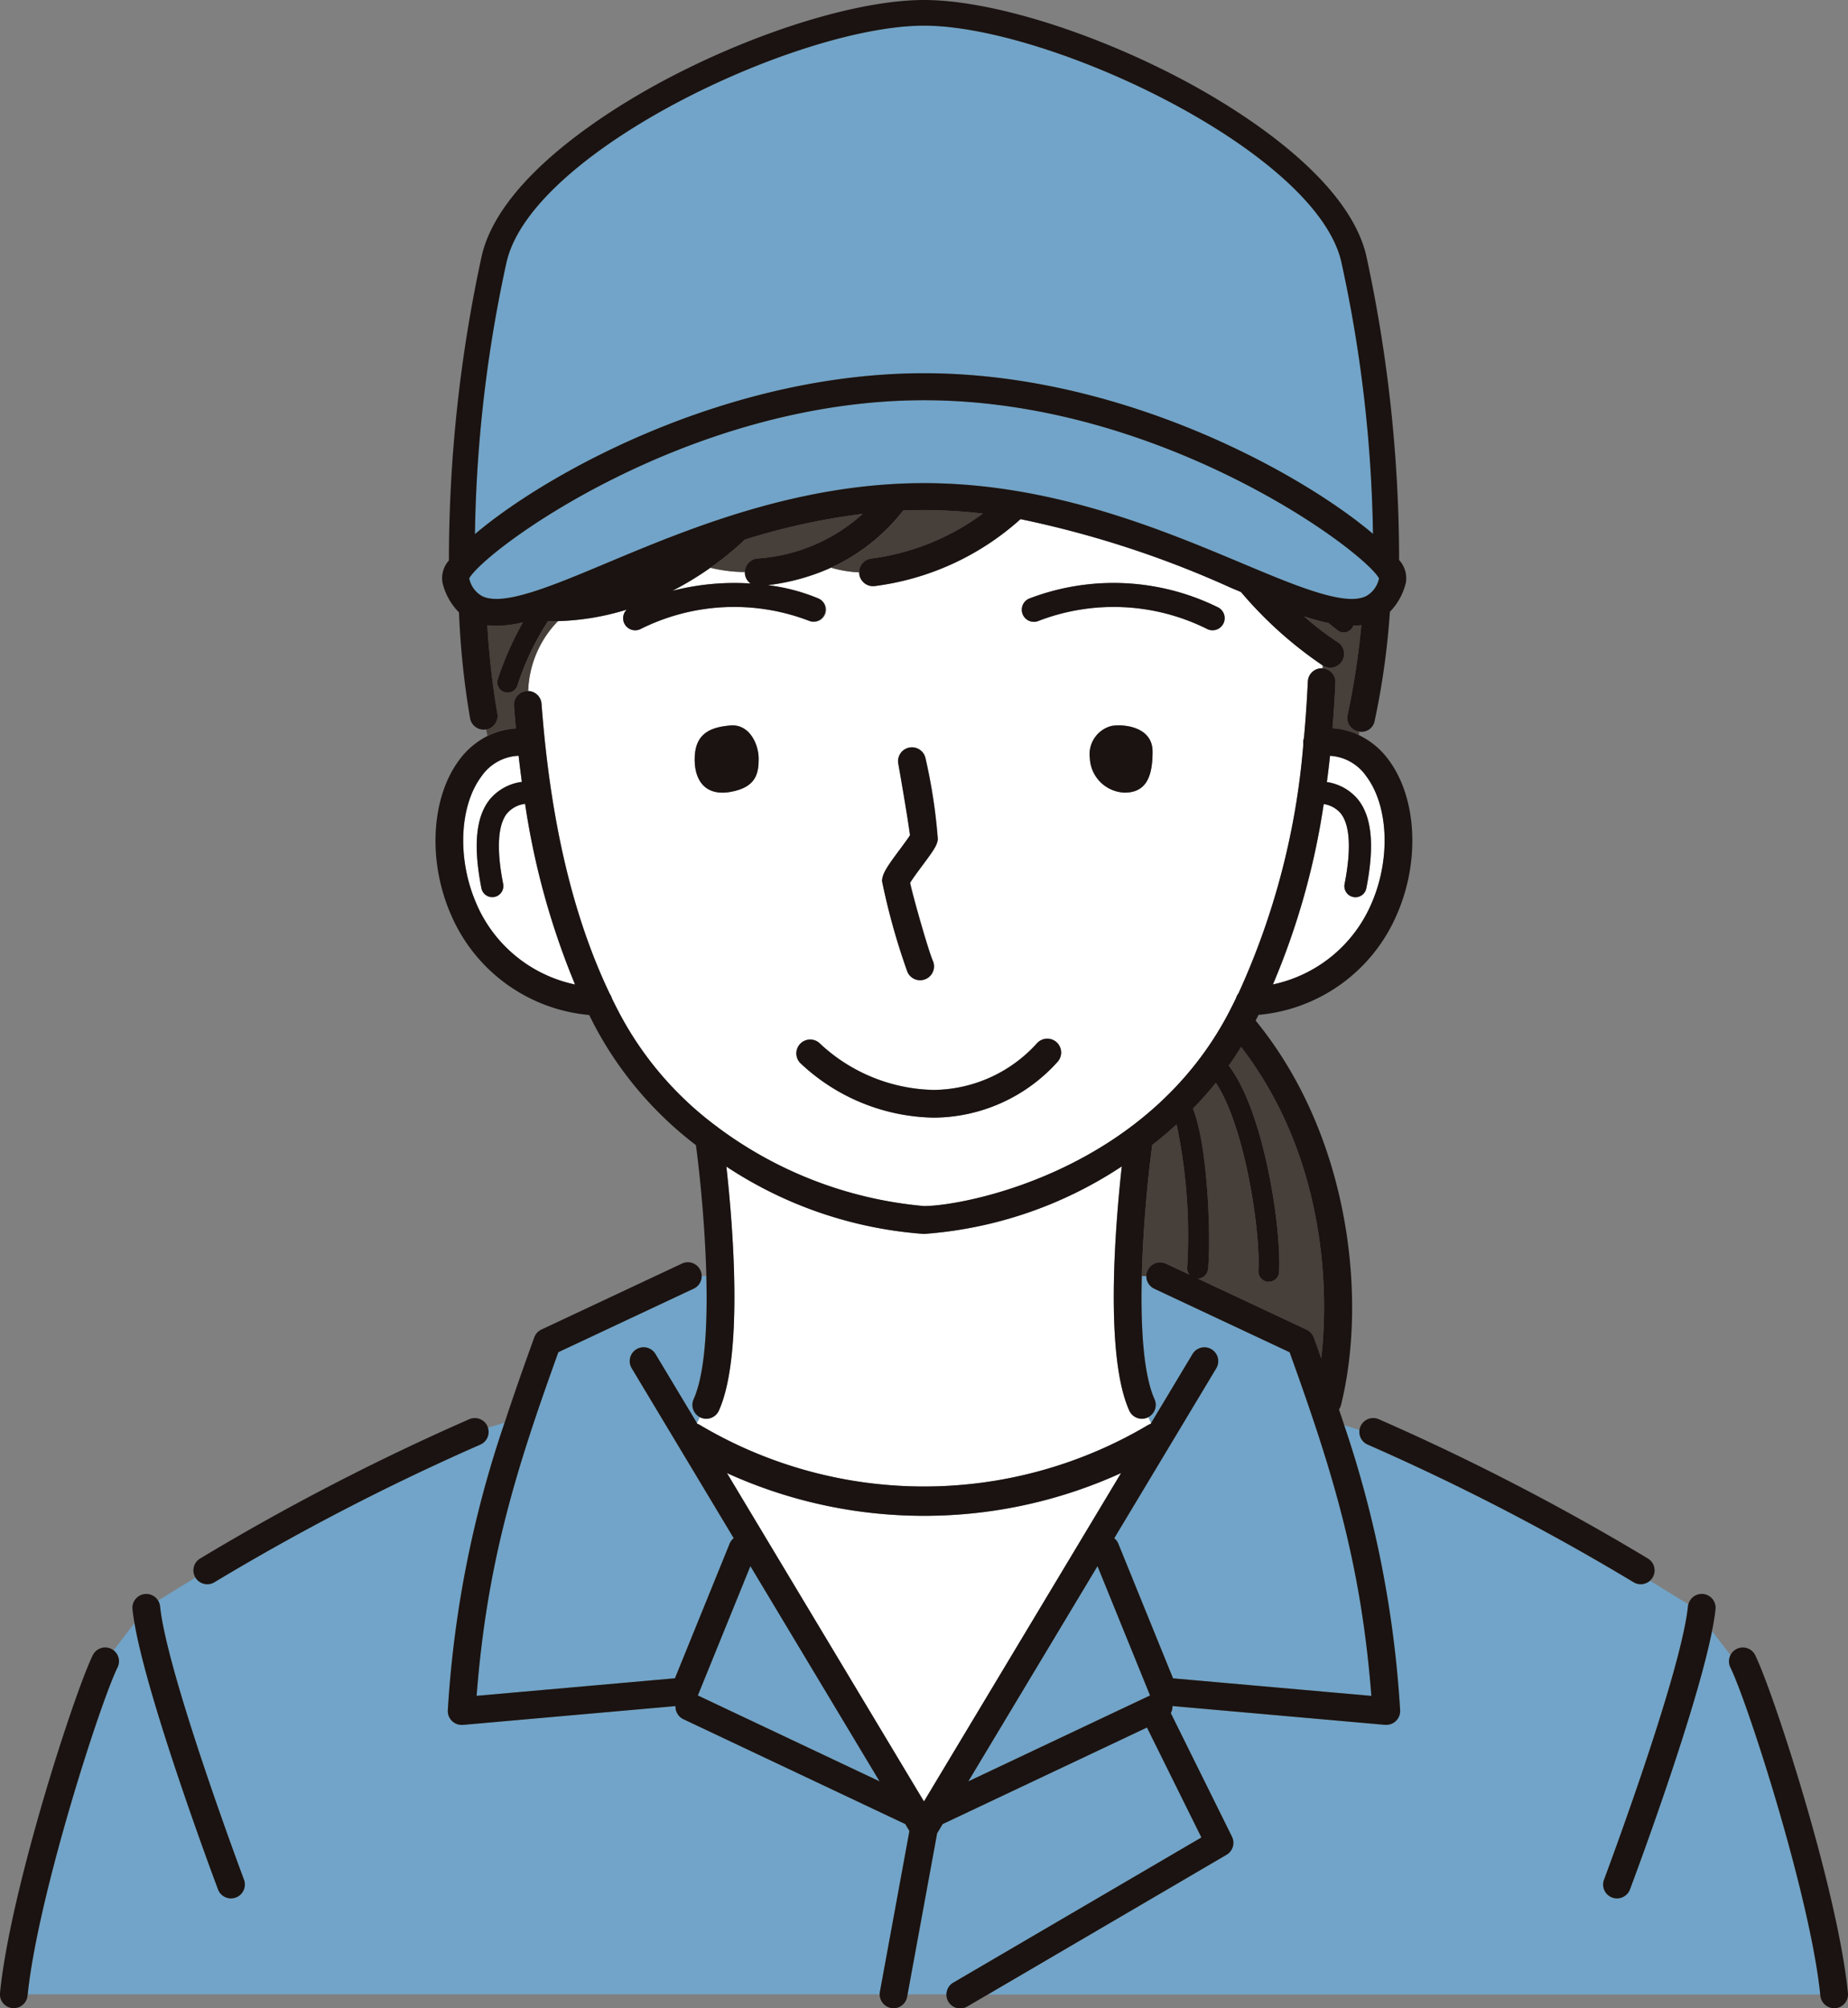
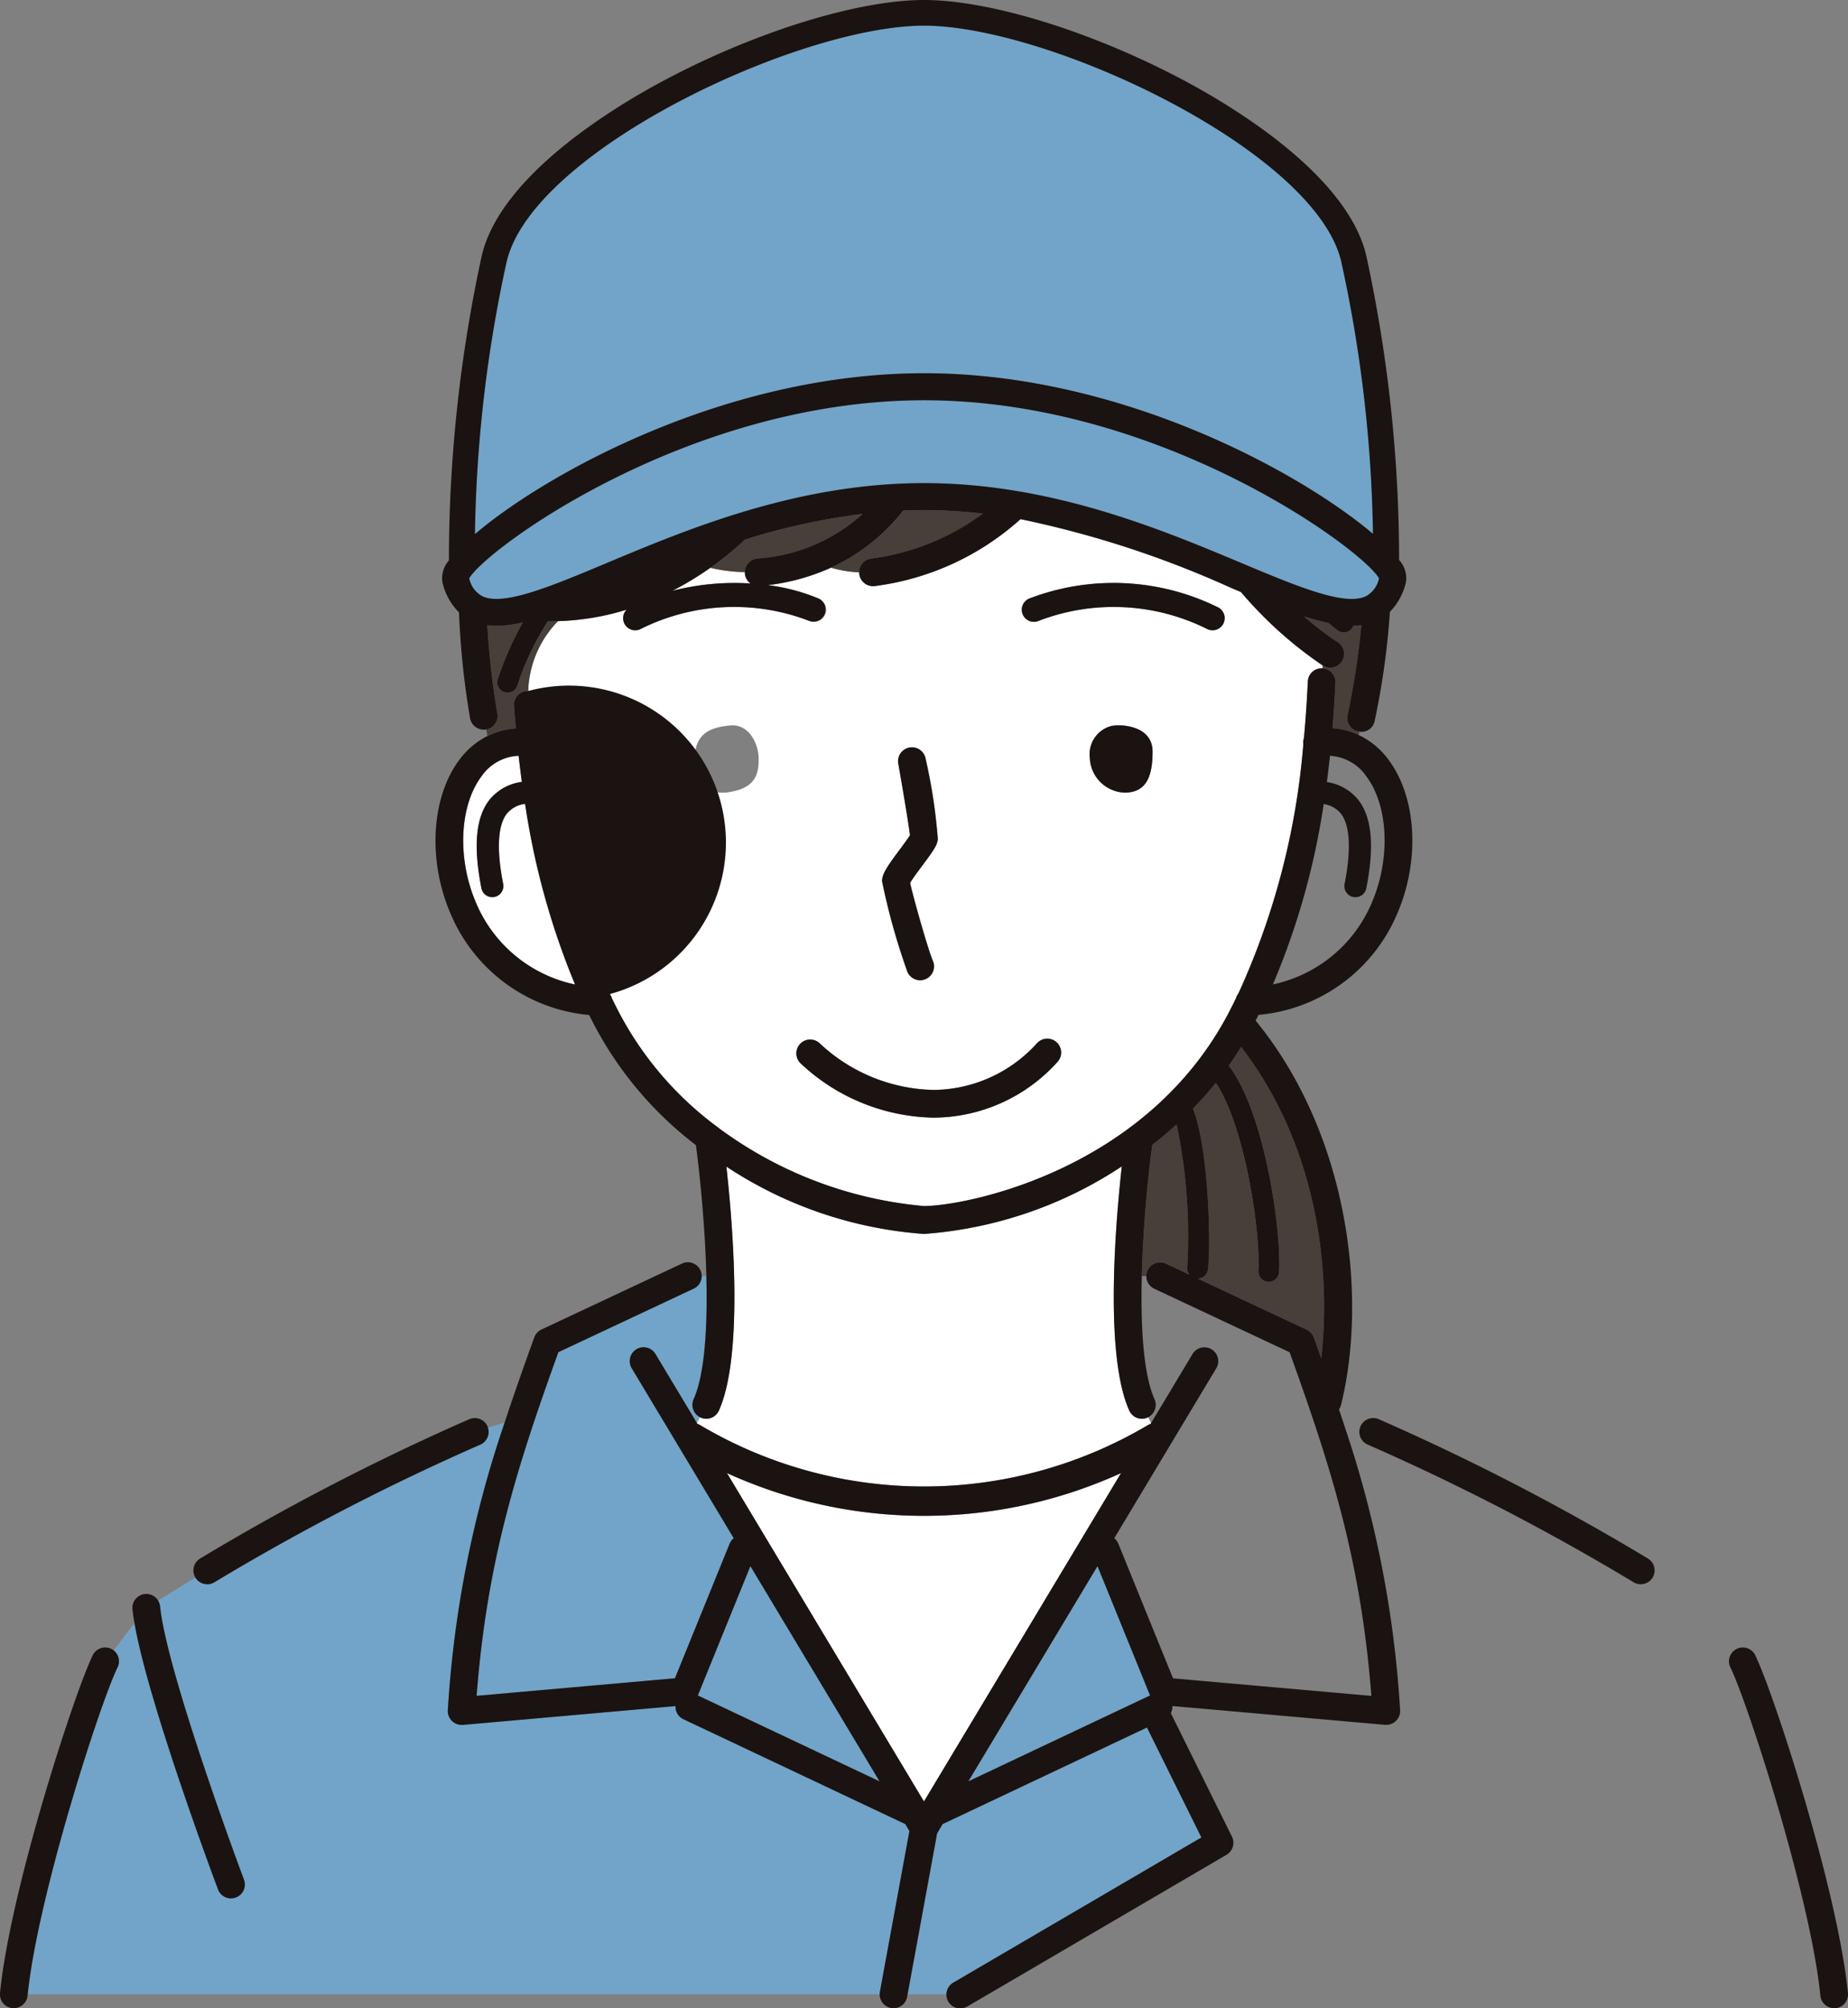
<svg xmlns="http://www.w3.org/2000/svg" id="voice_01" width="113.838" height="123.686" viewBox="0 0 113.838 123.686">
  <rect x="0" y="0" width="113.838" height="123.686" fill="#808080" stroke="none" />
  <defs>
    <clipPath id="clip-path">
      <rect id="長方形_391" data-name="長方形 391" width="113.838" height="123.686" fill="none" />
    </clipPath>
  </defs>
  <g id="グループ_585" data-name="グループ 585" clip-path="url(#clip-path)">
    <path id="パス_2943" data-name="パス 2943" d="M174.48,152.3c2.2,2.872,3.254,10.09,3.1,12.715a.639.639,0,0,1-.638.6H176.9a.64.64,0,0,1-.6-.677c.141-2.406-.836-8.919-2.622-11.576-.45.56-.923,1.087-1.411,1.589.98,2.422,1.116,8.553.921,9.918a.638.638,0,0,1-.622.548l6.706,3.148a.854.854,0,0,1,.44.482c.156.433.309.86.461,1.285.566-4.888-.006-12.781-4.935-19.181q-.365.592-.76,1.149" transform="translate(-98.787 -86.675)" fill="#473f39" />
    <path id="パス_2944" data-name="パス 2944" d="M165.25,171.325a.854.854,0,0,1,1.135-.41l1.445.679a.638.638,0,0,1-.136-.49,33.314,33.314,0,0,0-.656-8.765q-.735.67-1.5,1.265c-.241,1.8-.565,4.977-.644,8.085h.279a.848.848,0,0,1,.078-.363" transform="translate(-94.556 -93.091)" fill="#473f39" />
    <path id="パス_2945" data-name="パス 2945" d="M120.18,79.446l-.6-.251A61.786,61.786,0,0,0,106.61,74.96a16.548,16.548,0,0,1-8.974,4.121.916.916,0,0,1-.112.007.853.853,0,0,1-.845-.742.839.839,0,0,1,0-.108,7.184,7.184,0,0,1-1.743-.288,13.262,13.262,0,0,1-3.888,1.076,11.755,11.755,0,0,1,3.132.828.746.746,0,1,1-.6,1.366,12.891,12.891,0,0,0-10.345.493.744.744,0,0,1-.884-1.179,15.746,15.746,0,0,1-4.238.707,6.449,6.449,0,0,0-1.834,4.3.852.852,0,0,1,.823.784c.543,7.232,1.925,13.1,4.212,17.89a.848.848,0,0,1,.126.267c.177.363.359.722.547,1.072a20.822,20.822,0,0,0,5.9,6.81.769.769,0,0,1,.087.067,24.924,24.924,0,0,0,12.688,4.839c2.457,0,13.5-2.085,18.671-11.716.192-.359.372-.72.549-1.081a.855.855,0,0,1,.149-.294,45.7,45.7,0,0,0,4-15.351v0a.85.85,0,0,1,.038-.381c.115-1.248.189-2.42.24-3.486a.851.851,0,0,1,.886-.811c0-.064.006-.128.008-.192a24.8,24.8,0,0,1-5.018-4.513m-21.1,10.568a.853.853,0,0,1,1.681-.3,33.8,33.8,0,0,1,.753,4.951c-.034.375-.27.709-.948,1.62-.237.318-.61.819-.759,1.073.172.842,1.119,4.175,1.4,4.8a.853.853,0,1,1-1.562.687,40.99,40.99,0,0,1-1.563-5.584c0-.455.29-.885,1.12-2,.2-.262.473-.636.6-.838-.07-.607-.4-2.619-.72-4.417M88.728,91.76c-1.622.282-2.271-.811-2.19-2.223s1.015-1.767,2.19-1.87,1.744,1.165,1.744,2.039-.122,1.771-1.744,2.054M108.866,108.4a10.326,10.326,0,0,1-7.605,3.416h-.013a12.261,12.261,0,0,1-8.21-3.361.853.853,0,0,1,1.231-1.182,10.557,10.557,0,0,0,6.981,2.837h.011a8.68,8.68,0,0,0,6.378-2.9.853.853,0,1,1,1.228,1.185m4.117-16.6a2.222,2.222,0,0,1-2.109-2.119A1.8,1.8,0,0,1,112.2,87.7c.666-.127,2.535,0,2.535,1.582s-.415,2.535-1.756,2.524m6.107-10.39a.745.745,0,0,1-1.012.3,12.889,12.889,0,0,0-10.345-.493.746.746,0,0,1-.6-1.366,14.524,14.524,0,0,1,11.66.548.746.746,0,0,1,.3,1.012" transform="translate(-43.739 -42.985)" fill="#fff" />
    <path id="パス_2946" data-name="パス 2946" d="M97.1,83.4a15.351,15.351,0,0,1,4.817-.451.847.847,0,0,1-.351-.61.778.778,0,0,1,0-.095,9.35,9.35,0,0,1-2.125-.264A19.707,19.707,0,0,1,97.1,83.4" transform="translate(-55.681 -47.013)" fill="#fff" />
-     <path id="パス_2947" data-name="パス 2947" d="M189.863,118.321c1.229-2.73,1.113-6.061-.275-7.919a2.931,2.931,0,0,0-2.239-1.267c-.056.527-.122,1.068-.194,1.618a3.061,3.061,0,0,1,1.914,1.069c.862,1.072,1.031,2.862.516,5.474a.683.683,0,0,1-.669.55.675.675,0,0,1-.133-.013.683.683,0,0,1-.537-.8c.42-2.131.337-3.636-.24-4.354a1.694,1.694,0,0,0-1.046-.572,45.522,45.522,0,0,1-3.128,11.111,8.519,8.519,0,0,0,6.032-4.895" transform="translate(-105.416 -62.582)" fill="#fff" />
    <path id="パス_2948" data-name="パス 2948" d="M69.6,112.674c-.578.717-.66,2.223-.24,4.354a.683.683,0,0,1-1.339.264c-.515-2.612-.346-4.4.516-5.474a3.086,3.086,0,0,1,1.974-1.08c-.073-.529-.142-1.064-.2-1.609a2.928,2.928,0,0,0-2.29,1.269c-1.388,1.859-1.5,5.19-.275,7.919a8.52,8.52,0,0,0,6.046,4.9,46.9,46.9,0,0,1-3.077-11.126,1.73,1.73,0,0,0-1.11.584" transform="translate(-38.359 -62.579)" fill="#fff" />
    <path id="パス_2949" data-name="パス 2949" d="M82.2,185.029l-8.339,3.914c-2.533,7.036-4.391,12.8-5.036,21.165l12.217-1.081,3.371-8.295a.85.85,0,0,1,.25-.334l-6.284-10.467a.853.853,0,0,1,1.463-.878l2.553,4.252.187-.365a.851.851,0,0,1-.39-1.106c.7-1.565.861-4.54.784-7.579h-.289a.852.852,0,0,1-.488.773" transform="translate(-39.47 -105.66)" fill="#71a4c8" />
    <path id="パス_2950" data-name="パス 2950" d="M133.908,265.13l15.264-8.93-3.353-6.771-12.584,5.948-.34.567-1.821,9.922h2.416a.85.85,0,0,1,.419-.736" transform="translate(-75.163 -143.033)" fill="#71a4c8" />
-     <path id="パス_2951" data-name="パス 2951" d="M188.423,219.954l-1.14-1.483c-1.024,5.153-4.875,15.435-5.054,15.911a.853.853,0,1,1-1.6-.6c.047-.125,4.736-12.641,5.168-16.83a.871.871,0,0,1,.027-.131l-2.365-1.452a.847.847,0,0,1-1.012.094,143.767,143.767,0,0,0-16.389-8.481.85.85,0,0,1-.488-.895c-.248-.078-.589-.183-.941-.29a66.975,66.975,0,0,1,3.444,17.546.853.853,0,0,1-.851.908c-.025,0-.05,0-.075,0l-13.1-1.159a.852.852,0,0,1-.1.436l3.769,7.611a.853.853,0,0,1-.334,1.115l-14.693,8.6h51.262c-.626-6.085-4.484-18.009-5.533-20.132a.85.85,0,0,1,.006-.759" transform="translate(-81.824 -118.013)" fill="#71a4c8" />
    <path id="パス_2952" data-name="パス 2952" d="M139.848,239.376l11.194-5.29-3.237-7.965Z" transform="translate(-80.195 -129.668)" fill="#71a4c8" />
    <path id="パス_2953" data-name="パス 2953" d="M58.323,230.576l-.256-.427L44.4,223.692a.854.854,0,0,1-.488-.81l-13.1,1.159c-.025,0-.05,0-.075,0a.853.853,0,0,1-.851-.908,67.124,67.124,0,0,1,3.495-17.7c-.335.1-.7.209-1.023.308a.85.85,0,0,1-.458,1.031,143.763,143.763,0,0,0-16.389,8.481.853.853,0,0,1-1.172-.282l-2.3,1.413a.851.851,0,0,1,.124.357c.432,4.188,5.121,16.7,5.168,16.83a.853.853,0,1,1-1.6.6c-.185-.492-4.285-11.439-5.145-16.4L9.3,219.452a.853.853,0,0,1,.245,1.054c-1.048,2.123-4.907,14.047-5.533,20.132H56.491a.861.861,0,0,1,.012-.154Z" transform="translate(-2.301 -117.806)" fill="#71a4c8" />
    <path id="パス_2954" data-name="パス 2954" d="M100.786,234.086l11.194,5.29-7.957-13.255Z" transform="translate(-57.795 -129.668)" fill="#71a4c8" />
-     <path id="パス_2955" data-name="パス 2955" d="M165.738,189.053a.853.853,0,1,1,1.463.878L160.917,200.4a.848.848,0,0,1,.25.334l3.371,8.294,12.217,1.081c-.645-8.364-2.5-14.129-5.036-21.165l-8.339-3.915a.851.851,0,0,1-.488-.772h-.279c-.077,3.039.081,6.014.784,7.579a.851.851,0,0,1-.392,1.107l.183.36Z" transform="translate(-92.277 -105.66)" fill="#71a4c8" />
    <path id="パス_2956" data-name="パス 2956" d="M71.925,94.9a.853.853,0,0,1,.787-.915.808.808,0,0,1,.091,0,6.449,6.449,0,0,1,1.834-4.3c-.147,0-.29.015-.439.015-.057,0-.116,0-.172-.005a16.7,16.7,0,0,0-1.879,3.964.64.64,0,0,1-1.208-.423,20.146,20.146,0,0,1,1.537-3.471,7.462,7.462,0,0,1-1.633.212,4.386,4.386,0,0,1-.553-.038A49.143,49.143,0,0,0,70.9,95.37a.852.852,0,0,1-.682.98c.023.122.049.254.077.4a4.529,4.529,0,0,1,1.743-.469c-.042-.457-.081-.918-.116-1.385" transform="translate(-40.268 -51.429)" fill="#473f39" />
    <path id="パス_2957" data-name="パス 2957" d="M191,95.079a47.528,47.528,0,0,0,.847-5.537,4.3,4.3,0,0,1-.489.036.637.637,0,0,1-.981.277c-.186-.141-.367-.289-.546-.441A14.607,14.607,0,0,1,188.314,89a17.868,17.868,0,0,0,2.091,1.6.853.853,0,0,1-.919,1.437c0,.056-.006.11-.01.17a.852.852,0,0,1,.779.888c-.042.868-.1,1.809-.18,2.8a4.537,4.537,0,0,1,1.616.419l.029-.214c-.022,0-.044,0-.066-.007A.853.853,0,0,1,191,95.079" transform="translate(-107.987 -51.037)" fill="#473f39" />
    <path id="パス_2958" data-name="パス 2958" d="M104.49,75.994a20.535,20.535,0,0,1-1.9,1.523,9.35,9.35,0,0,0,2.125.264.85.85,0,0,1,.77-.833,10.751,10.751,0,0,0,6.5-2.752,40.885,40.885,0,0,0-7.267,1.589c-.075.07-.146.141-.222.209" transform="translate(-58.828 -42.547)" fill="#473f39" />
    <path id="パス_2959" data-name="パス 2959" d="M122.5,76.638a14.746,14.746,0,0,0,6.88-2.772,31.885,31.885,0,0,0-3.626-.217c-.43,0-.856.011-1.28.029a12,12,0,0,1-4.455,3.52,7.181,7.181,0,0,0,1.743.288.85.85,0,0,1,.738-.848" transform="translate(-68.822 -42.234)" fill="#473f39" />
    <path id="パス_2960" data-name="パス 2960" d="M117.118,215.327a29.08,29.08,0,0,1-12.139-2.633l12.139,20.222,12.139-20.222a29.08,29.08,0,0,1-12.139,2.633" transform="translate(-60.199 -121.968)" fill="#fff" />
    <path id="パス_2961" data-name="パス 2961" d="M100.673,184.267a.868.868,0,0,1,.213.105,27.049,27.049,0,0,0,27.49,0,.891.891,0,0,1,.212-.1l.034-.056-.183-.36c-.012.006-.023.015-.036.021a.853.853,0,0,1-1.128-.429c-1.524-3.392-.866-11.389-.461-15.04a25.374,25.374,0,0,1-12.188,4.16,25.362,25.362,0,0,1-12.169-4.148c.4,3.656,1.06,11.639-.462,15.028a.853.853,0,0,1-1.128.429c-.014-.006-.025-.015-.038-.022l-.187.364Z" transform="translate(-57.712 -96.57)" fill="#fff" />
    <path id="パス_2962" data-name="パス 2962" d="M123.913,35a83.613,83.613,0,0,0-1.965-16.816C120.284,11.376,103.956,3.7,96.253,3.7S72.222,11.376,70.558,18.187A83.653,83.653,0,0,0,68.593,35.02c4.365-3.717,15.474-9.909,27.67-9.909,12.177,0,23.271,6.173,27.65,9.892" transform="translate(-39.334 -2.123)" fill="#71a4c8" />
    <path id="パス_2963" data-name="パス 2963" d="M76.235,67.814c4.956-2.077,11.743-4.922,19.554-4.922s14.6,2.845,19.554,4.922c3.425,1.436,6.385,2.676,7.672,2.04a1.608,1.608,0,0,0,.8-1.1C122.819,67,110.386,57.784,95.789,57.784S68.759,67,67.767,68.752a1.608,1.608,0,0,0,.8,1.1c1.288.636,4.246-.6,7.672-2.04" transform="translate(-38.86 -33.136)" fill="#71a4c8" />
    <path id="パス_2964" data-name="パス 2964" d="M127.377,116.157a40.977,40.977,0,0,0,1.563,5.584.853.853,0,1,0,1.562-.688c-.276-.628-1.223-3.961-1.4-4.8.149-.254.523-.755.759-1.073.678-.911.914-1.245.948-1.62a33.789,33.789,0,0,0-.753-4.951.853.853,0,0,0-1.681.3c.317,1.8.65,3.81.72,4.417-.129.2-.407.575-.6.837-.83,1.114-1.12,1.545-1.12,2" transform="translate(-73.043 -61.876)" fill="#1a1311" />
-     <path id="パス_2965" data-name="パス 2965" d="M102.517,104.741c-1.175.1-2.109.459-2.19,1.87s.568,2.505,2.19,2.223,1.744-1.179,1.744-2.054-.558-2.143-1.744-2.039" transform="translate(-57.528 -60.059)" fill="#1a1311" />
    <path id="パス_2966" data-name="パス 2966" d="M158.717,104.772a1.8,1.8,0,0,0-1.33,1.987,2.223,2.223,0,0,0,2.109,2.119c1.34.01,1.756-.943,1.756-2.524s-1.869-1.709-2.535-1.582" transform="translate(-90.252 -60.06)" fill="#1a1311" />
    <path id="パス_2967" data-name="パス 2967" d="M129.854,150.231a8.681,8.681,0,0,1-6.378,2.9h-.011a10.558,10.558,0,0,1-6.982-2.837.853.853,0,1,0-1.23,1.182,12.264,12.264,0,0,0,8.21,3.361h.013a10.325,10.325,0,0,0,7.606-3.417.853.853,0,1,0-1.228-1.185" transform="translate(-65.954 -85.999)" fill="#1a1311" />
    <path id="パス_2968" data-name="パス 2968" d="M159.674,85.683a14.524,14.524,0,0,0-11.66-.548.746.746,0,1,0,.6,1.366,12.891,12.891,0,0,1,10.345.493.746.746,0,0,0,.713-1.311" transform="translate(-84.622 -48.267)" fill="#1a1311" />
    <path id="パス_2969" data-name="パス 2969" d="M67.224,43.942a49.166,49.166,0,0,1-.614-5.433,4.383,4.383,0,0,0,.553.038,7.462,7.462,0,0,0,1.633-.212,20.124,20.124,0,0,0-1.536,3.471.639.639,0,0,0,.392.815.63.63,0,0,0,.211.036.64.64,0,0,0,.6-.429,16.708,16.708,0,0,1,1.879-3.964c.057,0,.116.006.172.006.149,0,.293-.011.439-.015a15.763,15.763,0,0,0,4.238-.707.744.744,0,0,0,.884,1.179,12.889,12.889,0,0,1,10.345-.492.747.747,0,0,0,.6-1.367,11.771,11.771,0,0,0-3.132-.828,13.262,13.262,0,0,0,3.888-1.076,11.991,11.991,0,0,0,4.455-3.52c.424-.017.85-.029,1.28-.029a31.884,31.884,0,0,1,3.626.217,14.742,14.742,0,0,1-6.88,2.772.85.85,0,0,0-.738.848.84.84,0,0,0,0,.108.853.853,0,0,0,.845.742.839.839,0,0,0,.112-.007,16.547,16.547,0,0,0,8.974-4.121A61.762,61.762,0,0,1,112.43,36.21l.6.251a24.8,24.8,0,0,0,5.018,4.513l.035.024.005,0a.853.853,0,0,0,.919-1.437,17.812,17.812,0,0,1-2.091-1.6,14.526,14.526,0,0,0,1.515.414q.268.228.546.441a.631.631,0,0,0,.981-.277,4.334,4.334,0,0,0,.49-.036,47.622,47.622,0,0,1-.847,5.537.853.853,0,0,0,.656,1.012c.022,0,.044,0,.066.007a.817.817,0,0,0,.947-.664,47.31,47.31,0,0,0,.938-6.713,3.843,3.843,0,0,0,.988-1.819,1.665,1.665,0,0,0-.422-1.373,88.375,88.375,0,0,0-2.035-18.8c-1.217-4.981-8.332-9.211-11.335-10.8C103.783,1.92,97.544,0,93.508,0S83.233,1.92,77.614,4.89c-3,1.587-10.118,5.817-11.335,10.8a88.427,88.427,0,0,0-2.036,18.83,1.642,1.642,0,0,0-.4,1.347,3.814,3.814,0,0,0,1.02,1.849,50.729,50.729,0,0,0,.681,6.513.853.853,0,0,0,.84.71.878.878,0,0,0,.145-.012l.016,0a.853.853,0,0,0,.682-.98M83.244,34.4a.85.85,0,0,0-.77.834.776.776,0,0,0,0,.095.847.847,0,0,0,.351.61,15.364,15.364,0,0,0-4.817.451,19.65,19.65,0,0,0,2.341-1.42,20.535,20.535,0,0,0,1.9-1.523c.076-.069.148-.14.222-.209a40.847,40.847,0,0,1,7.267-1.589,10.751,10.751,0,0,1-6.5,2.752M67.813,16.064C69.477,9.253,85.806,1.58,93.508,1.58S117.539,9.253,119.2,16.064a83.613,83.613,0,0,1,1.965,16.816c-4.379-3.719-15.473-9.892-27.65-9.892-12.2,0-23.3,6.191-27.67,9.909a83.685,83.685,0,0,1,1.965-16.833M66.293,36.719a1.608,1.608,0,0,1-.8-1.1c.992-1.754,13.425-10.968,28.022-10.968s27.03,9.214,28.022,10.968a1.609,1.609,0,0,1-.8,1.1c-1.287.636-4.246-.6-7.672-2.04-4.956-2.077-11.743-4.923-19.554-4.923S78.92,32.6,73.964,34.678c-3.426,1.436-6.384,2.676-7.672,2.04" transform="translate(-36.589 0)" fill="#1a1311" />
    <path id="パス_2970" data-name="パス 2970" d="M196.813,206.382a143.828,143.828,0,0,1,16.389,8.48.853.853,0,0,0,.891-1.455,145.359,145.359,0,0,0-16.574-8.579.853.853,0,0,0-.705,1.554" transform="translate(-112.576 -117.414)" fill="#1a1311" />
-     <path id="パス_2971" data-name="パス 2971" d="M231.566,247.748a.853.853,0,1,0,1.6.6c.179-.476,4.03-10.757,5.054-15.911.1-.5.174-.955.214-1.345a.851.851,0,0,0-1.67-.305.875.875,0,0,0-.027.131c-.432,4.188-5.121,16.7-5.168,16.83" transform="translate(-132.758 -131.979)" fill="#1a1311" />
    <path id="パス_2972" data-name="パス 2972" d="M251.306,238.355a.853.853,0,0,0-1.53.755c1.048,2.123,4.907,14.047,5.533,20.133,0,.027.006.057.009.084a.853.853,0,0,0,.848.769.829.829,0,0,0,.085,0,.853.853,0,0,0,.765-.933c-.629-6.357-4.591-18.538-5.71-20.8" transform="translate(-143.182 -136.41)" fill="#1a1311" />
    <path id="パス_2973" data-name="パス 2973" d="M28.785,214.989a.85.85,0,0,0,.444-.125,143.766,143.766,0,0,1,16.389-8.481.85.85,0,0,0,.458-1.03.777.777,0,0,0-.033-.1.854.854,0,0,0-1.13-.424,145.3,145.3,0,0,0-16.574,8.579.853.853,0,0,0-.282,1.173h0a.854.854,0,0,0,.728.407" transform="translate(-16.017 -117.414)" fill="#1a1311" />
    <path id="パス_2974" data-name="パス 2974" d="M25.2,248.9a.853.853,0,0,0,.8-1.153c-.047-.126-4.736-12.641-5.168-16.83a.853.853,0,0,0-1.7.175c.027.259.069.547.123.857.86,4.959,4.96,15.906,5.146,16.4a.853.853,0,0,0,.8.553" transform="translate(-10.971 -131.978)" fill="#1a1311" />
    <path id="パス_2975" data-name="パス 2975" d="M7,238.056a.851.851,0,0,0-1.285.3C4.6,240.62.633,252.8,0,259.159a.853.853,0,0,0,.765.933.813.813,0,0,0,.085,0,.853.853,0,0,0,.848-.769c0-.027.006-.057.009-.084.626-6.085,4.484-18.01,5.533-20.132A.854.854,0,0,0,7,238.056" transform="translate(0 -136.41)" fill="#1a1311" />
-     <path id="パス_2976" data-name="パス 2976" d="M111.954,168.462l-3.769-7.611a.855.855,0,0,0,.1-.436l13.1,1.159a.735.735,0,0,0,.075,0,.853.853,0,0,0,.851-.908,66.98,66.98,0,0,0-3.444-17.546c-.1-.322-.213-.646-.322-.97a.851.851,0,0,0,.126-.278c1.6-6.436.606-16.5-5.26-23.674q.091-.175.179-.351a10.26,10.26,0,0,0,8.472-6.072c1.492-3.314,1.3-7.278-.464-9.641a4.886,4.886,0,0,0-1.834-1.522,4.517,4.517,0,0,0-1.616-.419c.08-.989.139-1.931.18-2.8a.851.851,0,0,0-.779-.888l-.032-.005h-.006a.852.852,0,0,0-.886.811c-.051,1.066-.125,2.238-.24,3.486a.838.838,0,0,0-.038.381v0a45.7,45.7,0,0,1-4,15.351.853.853,0,0,0-.149.294c-.177.361-.357.722-.549,1.081-5.167,9.632-16.214,11.716-18.671,11.716a24.924,24.924,0,0,1-12.688-4.839.883.883,0,0,0-.087-.067,20.813,20.813,0,0,1-5.9-6.81c-.188-.351-.369-.709-.547-1.072a.85.85,0,0,0-.126-.267c-2.287-4.788-3.67-10.658-4.212-17.89A.851.851,0,0,0,68.6,97.9a.81.81,0,0,0-.091,0,.853.853,0,0,0-.787.915c.035.468.075.929.116,1.385a4.529,4.529,0,0,0-1.743.469,4.913,4.913,0,0,0-1.74,1.474c-1.764,2.363-1.955,6.327-.464,9.641a10.259,10.259,0,0,0,8.466,6.071c.146.293.294.583.447.868a22.486,22.486,0,0,0,6.129,7.147c.241,1.806.563,4.971.642,8.07.077,3.039-.081,6.014-.784,7.579a.851.851,0,0,0,.39,1.106c.013.007.025.016.038.022a.853.853,0,0,0,1.128-.428c1.523-3.389.868-11.372.462-15.028a25.362,25.362,0,0,0,12.169,4.148,25.373,25.373,0,0,0,12.188-4.16c-.4,3.651-1.063,11.648.461,15.04a.853.853,0,0,0,1.128.428c.013-.006.023-.015.036-.021a.851.851,0,0,0,.392-1.107c-.7-1.564-.861-4.539-.784-7.579.078-3.107.4-6.281.644-8.084q.767-.594,1.5-1.265a33.331,33.331,0,0,1,.656,8.765.635.635,0,0,0,.136.49l-1.445-.678a.854.854,0,0,0-1.135.41.84.84,0,0,0-.078.362.851.851,0,0,0,.488.772l8.339,3.914c2.533,7.036,4.391,12.8,5.036,21.165l-12.217-1.081-3.371-8.295a.847.847,0,0,0-.25-.334l6.284-10.467a.853.853,0,0,0-1.463-.878l-2.55,4.249-.034.056a.9.9,0,0,0-.212.1,27.049,27.049,0,0,1-27.49,0,.91.91,0,0,0-.213-.105l-.031-.052-2.553-4.252a.853.853,0,0,0-1.463.878l6.284,10.467a.847.847,0,0,0-.25.334l-3.371,8.295-12.217,1.081c.645-8.364,2.5-14.129,5.036-21.165l8.339-3.914a.853.853,0,1,0-.725-1.545l-8.659,4.065a.854.854,0,0,0-.44.482c-.656,1.818-1.268,3.55-1.829,5.26a67.117,67.117,0,0,0-3.495,17.7.853.853,0,0,0,.851.908.736.736,0,0,0,.075,0l13.1-1.159a.852.852,0,0,0,.488.81l13.663,6.457.256.427-1.819,9.909a.863.863,0,0,0,.685.993.838.838,0,0,0,.155.014.853.853,0,0,0,.838-.7l.028-.154,1.821-9.922.34-.567,12.585-5.947,3.353,6.771-15.264,8.93a.853.853,0,1,0,.861,1.472l1.259-.736,14.693-8.6a.853.853,0,0,0,.334-1.115m5.651-63.6a1.7,1.7,0,0,1,1.046.572c.577.717.66,2.223.24,4.354a.682.682,0,0,0,.537.8.669.669,0,0,0,.133.013.682.682,0,0,0,.669-.55c.515-2.612.346-4.4-.516-5.474a3.062,3.062,0,0,0-1.914-1.069c.073-.55.138-1.09.194-1.618a2.93,2.93,0,0,1,2.24,1.267c1.388,1.859,1.5,5.189.275,7.919a8.519,8.519,0,0,1-6.032,4.895,45.5,45.5,0,0,0,3.128-11.111m-52.16,6.216c-1.228-2.73-1.113-6.061.275-7.919a2.928,2.928,0,0,1,2.29-1.269c.062.545.131,1.08.2,1.609a3.086,3.086,0,0,0-1.974,1.08c-.862,1.072-1.031,2.862-.516,5.474a.682.682,0,0,0,.669.55.669.669,0,0,0,.133-.013.682.682,0,0,0,.537-.8c-.42-2.131-.337-3.636.24-4.354a1.73,1.73,0,0,1,1.11-.584,46.9,46.9,0,0,0,3.077,11.126,8.521,8.521,0,0,1-6.046-4.9M117.452,139c-.151-.424-.3-.851-.461-1.285a.851.851,0,0,0-.44-.482l-6.705-3.148a.639.639,0,0,0,.623-.548c.195-1.365.058-7.5-.922-9.918.488-.5.961-1.03,1.411-1.589,1.786,2.657,2.763,9.171,2.621,11.577a.641.641,0,0,0,.6.677h.038a.64.64,0,0,0,.638-.6c.154-2.625-.9-9.843-3.1-12.715q.395-.557.76-1.149c4.929,6.4,5.5,14.294,4.935,19.182m-38.4,20.763,3.237-7.965,7.957,13.255Zm13.928,6.53L80.843,146.067a29.3,29.3,0,0,0,24.279,0Zm2.734-1.24,7.957-13.255,3.237,7.965Z" transform="translate(-36.063 -55.34)" fill="#1a1311" />
+     <path id="パス_2976" data-name="パス 2976" d="M111.954,168.462l-3.769-7.611a.855.855,0,0,0,.1-.436l13.1,1.159a.735.735,0,0,0,.075,0,.853.853,0,0,0,.851-.908,66.98,66.98,0,0,0-3.444-17.546c-.1-.322-.213-.646-.322-.97a.851.851,0,0,0,.126-.278c1.6-6.436.606-16.5-5.26-23.674q.091-.175.179-.351a10.26,10.26,0,0,0,8.472-6.072c1.492-3.314,1.3-7.278-.464-9.641a4.886,4.886,0,0,0-1.834-1.522,4.517,4.517,0,0,0-1.616-.419c.08-.989.139-1.931.18-2.8a.851.851,0,0,0-.779-.888l-.032-.005h-.006a.852.852,0,0,0-.886.811c-.051,1.066-.125,2.238-.24,3.486a.838.838,0,0,0-.038.381v0a45.7,45.7,0,0,1-4,15.351.853.853,0,0,0-.149.294c-.177.361-.357.722-.549,1.081-5.167,9.632-16.214,11.716-18.671,11.716a24.924,24.924,0,0,1-12.688-4.839.883.883,0,0,0-.087-.067,20.813,20.813,0,0,1-5.9-6.81c-.188-.351-.369-.709-.547-1.072a.85.85,0,0,0-.126-.267A.851.851,0,0,0,68.6,97.9a.81.81,0,0,0-.091,0,.853.853,0,0,0-.787.915c.035.468.075.929.116,1.385a4.529,4.529,0,0,0-1.743.469,4.913,4.913,0,0,0-1.74,1.474c-1.764,2.363-1.955,6.327-.464,9.641a10.259,10.259,0,0,0,8.466,6.071c.146.293.294.583.447.868a22.486,22.486,0,0,0,6.129,7.147c.241,1.806.563,4.971.642,8.07.077,3.039-.081,6.014-.784,7.579a.851.851,0,0,0,.39,1.106c.013.007.025.016.038.022a.853.853,0,0,0,1.128-.428c1.523-3.389.868-11.372.462-15.028a25.362,25.362,0,0,0,12.169,4.148,25.373,25.373,0,0,0,12.188-4.16c-.4,3.651-1.063,11.648.461,15.04a.853.853,0,0,0,1.128.428c.013-.006.023-.015.036-.021a.851.851,0,0,0,.392-1.107c-.7-1.564-.861-4.539-.784-7.579.078-3.107.4-6.281.644-8.084q.767-.594,1.5-1.265a33.331,33.331,0,0,1,.656,8.765.635.635,0,0,0,.136.49l-1.445-.678a.854.854,0,0,0-1.135.41.84.84,0,0,0-.078.362.851.851,0,0,0,.488.772l8.339,3.914c2.533,7.036,4.391,12.8,5.036,21.165l-12.217-1.081-3.371-8.295a.847.847,0,0,0-.25-.334l6.284-10.467a.853.853,0,0,0-1.463-.878l-2.55,4.249-.034.056a.9.9,0,0,0-.212.1,27.049,27.049,0,0,1-27.49,0,.91.91,0,0,0-.213-.105l-.031-.052-2.553-4.252a.853.853,0,0,0-1.463.878l6.284,10.467a.847.847,0,0,0-.25.334l-3.371,8.295-12.217,1.081c.645-8.364,2.5-14.129,5.036-21.165l8.339-3.914a.853.853,0,1,0-.725-1.545l-8.659,4.065a.854.854,0,0,0-.44.482c-.656,1.818-1.268,3.55-1.829,5.26a67.117,67.117,0,0,0-3.495,17.7.853.853,0,0,0,.851.908.736.736,0,0,0,.075,0l13.1-1.159a.852.852,0,0,0,.488.81l13.663,6.457.256.427-1.819,9.909a.863.863,0,0,0,.685.993.838.838,0,0,0,.155.014.853.853,0,0,0,.838-.7l.028-.154,1.821-9.922.34-.567,12.585-5.947,3.353,6.771-15.264,8.93a.853.853,0,1,0,.861,1.472l1.259-.736,14.693-8.6a.853.853,0,0,0,.334-1.115m5.651-63.6a1.7,1.7,0,0,1,1.046.572c.577.717.66,2.223.24,4.354a.682.682,0,0,0,.537.8.669.669,0,0,0,.133.013.682.682,0,0,0,.669-.55c.515-2.612.346-4.4-.516-5.474a3.062,3.062,0,0,0-1.914-1.069c.073-.55.138-1.09.194-1.618a2.93,2.93,0,0,1,2.24,1.267c1.388,1.859,1.5,5.189.275,7.919a8.519,8.519,0,0,1-6.032,4.895,45.5,45.5,0,0,0,3.128-11.111m-52.16,6.216c-1.228-2.73-1.113-6.061.275-7.919a2.928,2.928,0,0,1,2.29-1.269c.062.545.131,1.08.2,1.609a3.086,3.086,0,0,0-1.974,1.08c-.862,1.072-1.031,2.862-.516,5.474a.682.682,0,0,0,.669.55.669.669,0,0,0,.133-.013.682.682,0,0,0,.537-.8c-.42-2.131-.337-3.636.24-4.354a1.73,1.73,0,0,1,1.11-.584,46.9,46.9,0,0,0,3.077,11.126,8.521,8.521,0,0,1-6.046-4.9M117.452,139c-.151-.424-.3-.851-.461-1.285a.851.851,0,0,0-.44-.482l-6.705-3.148a.639.639,0,0,0,.623-.548c.195-1.365.058-7.5-.922-9.918.488-.5.961-1.03,1.411-1.589,1.786,2.657,2.763,9.171,2.621,11.577a.641.641,0,0,0,.6.677h.038a.64.64,0,0,0,.638-.6c.154-2.625-.9-9.843-3.1-12.715q.395-.557.76-1.149c4.929,6.4,5.5,14.294,4.935,19.182m-38.4,20.763,3.237-7.965,7.957,13.255Zm13.928,6.53L80.843,146.067a29.3,29.3,0,0,0,24.279,0Zm2.734-1.24,7.957-13.255,3.237,7.965Z" transform="translate(-36.063 -55.34)" fill="#1a1311" />
  </g>
</svg>